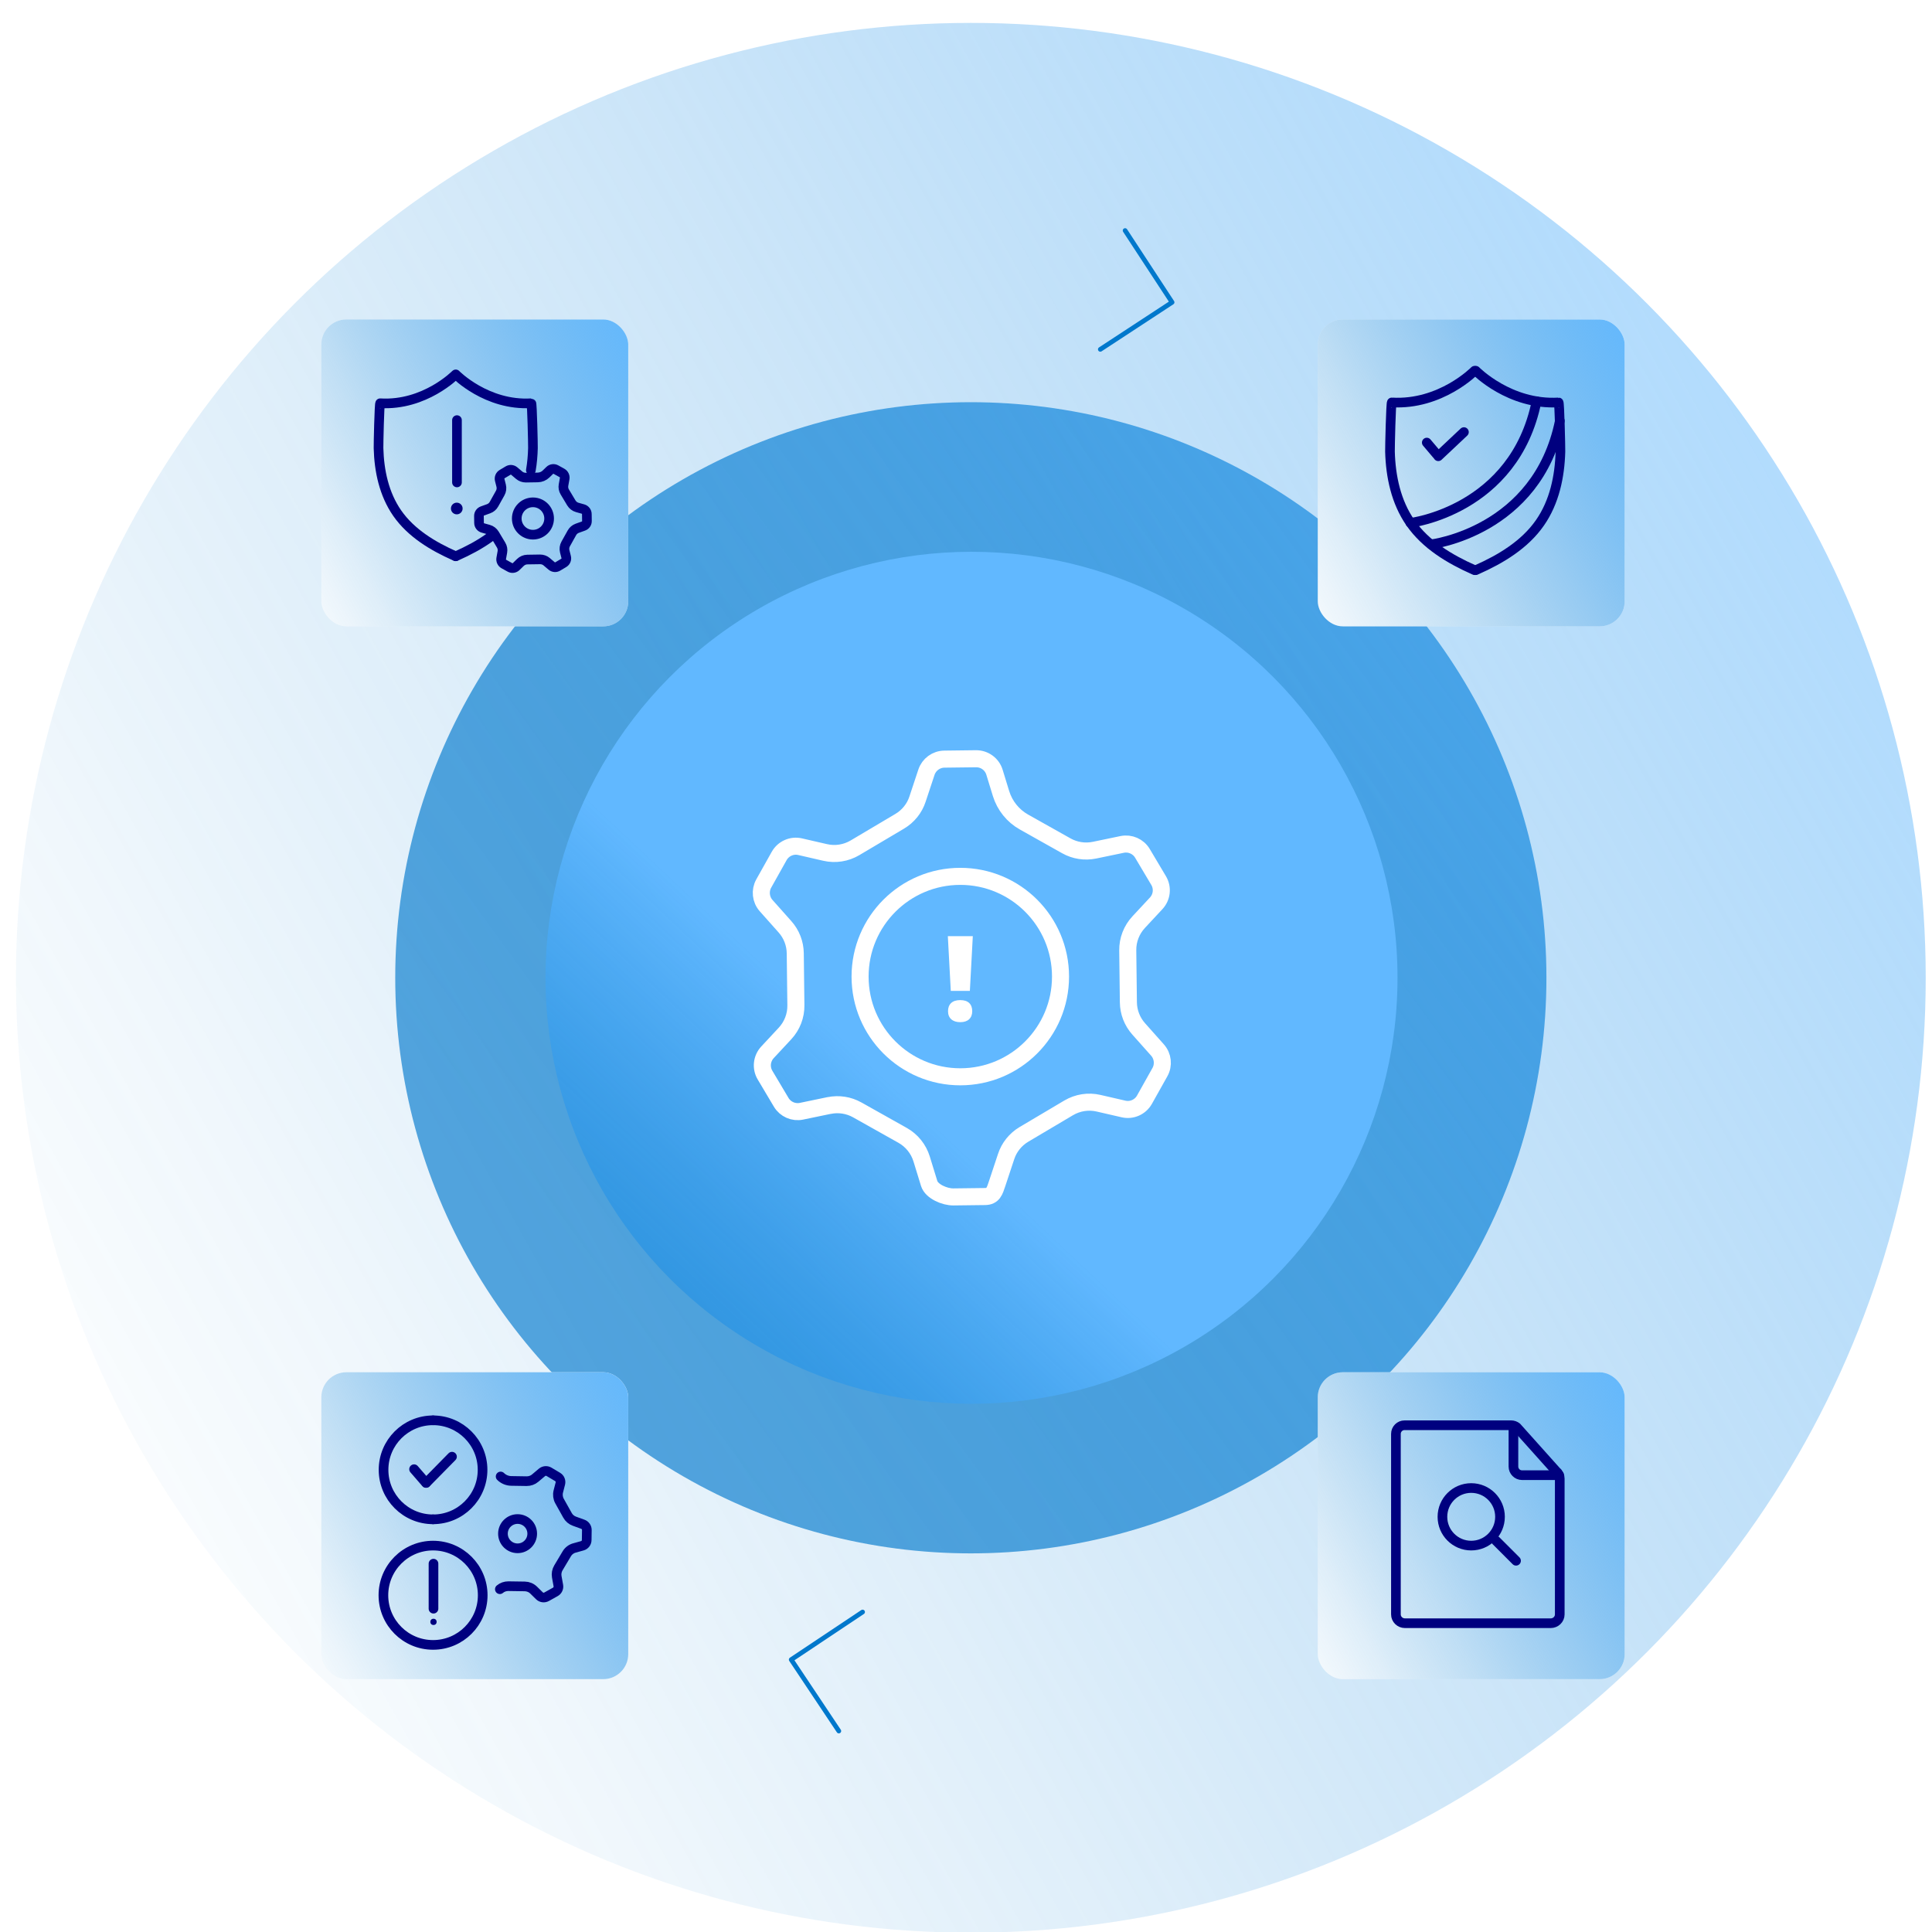
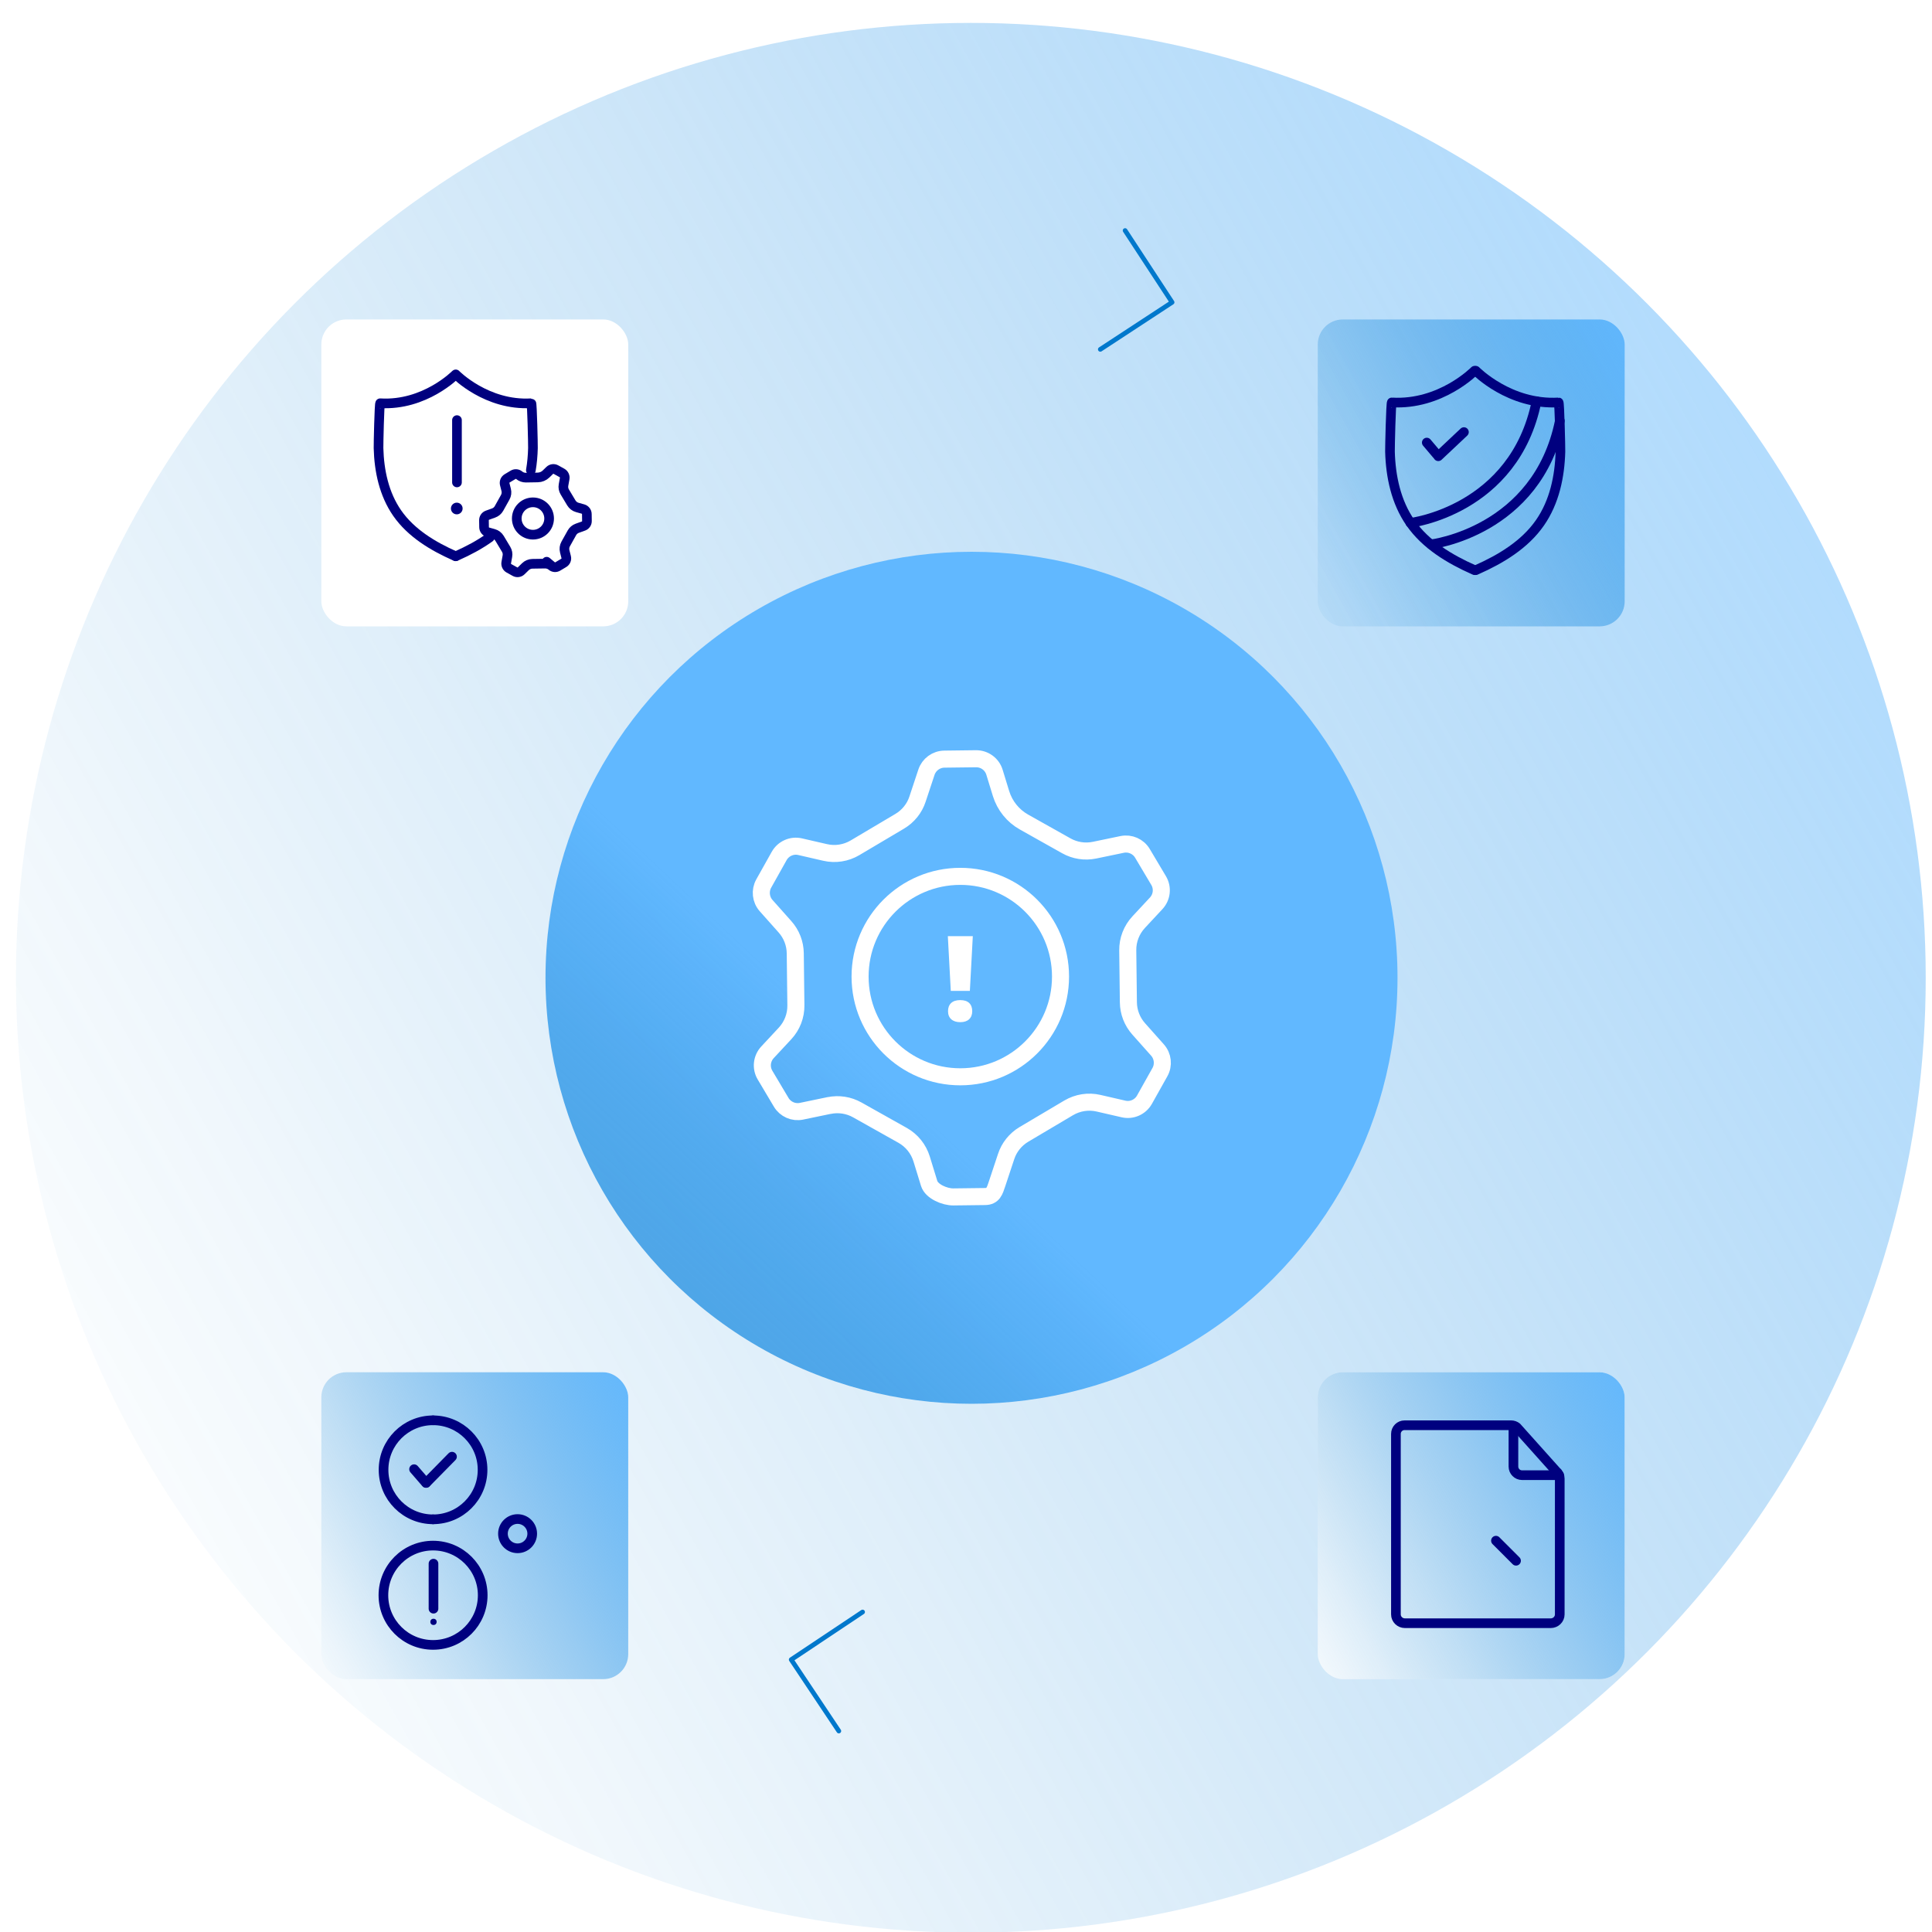
<svg xmlns="http://www.w3.org/2000/svg" xmlns:xlink="http://www.w3.org/1999/xlink" id="Layer_1" viewBox="0 0 400 400">
  <defs>
    <style>.cls-1{fill:url(#linear-gradient-6);}.cls-1,.cls-2,.cls-3,.cls-4,.cls-5,.cls-6,.cls-7,.cls-8,.cls-9{stroke-width:0px;}.cls-2{fill:url(#linear-gradient);opacity:.5;}.cls-3{fill:url(#linear-gradient-2);filter:url(#drop-shadow-6);}.cls-10,.cls-11{stroke-linecap:round;}.cls-10,.cls-11,.cls-12{stroke-linejoin:round;}.cls-10,.cls-11,.cls-12,.cls-13{fill:none;}.cls-10,.cls-13{stroke:#0078cc;stroke-width:.97px;}.cls-4{fill:url(#linear-gradient-5);}.cls-5{fill:#fff;}.cls-11{stroke:#00007f;stroke-width:2px;}.cls-6{fill:url(#linear-gradient-7);}.cls-12{stroke:#fff;stroke-width:3.53px;}.cls-7{fill:url(#linear-gradient-3);}.cls-13{stroke-dasharray:0 2.96;stroke-miterlimit:10;}.cls-8{fill:#00007f;}.cls-9{fill:url(#linear-gradient-4);}</style>
    <linearGradient id="linear-gradient" x1="-84.11" y1="361.68" x2="540.05" y2="13.07" gradientUnits="userSpaceOnUse">
      <stop offset=".1" stop-color="#0078cc" stop-opacity="0" />
      <stop offset=".16" stop-color="#037acd" stop-opacity=".03" />
      <stop offset=".25" stop-color="#0c80d2" stop-opacity=".13" />
      <stop offset=".36" stop-color="#1b8ada" stop-opacity=".28" />
      <stop offset=".5" stop-color="#3097e5" stop-opacity=".5" />
      <stop offset=".65" stop-color="#4aa9f3" stop-opacity=".77" />
      <stop offset=".77" stop-color="#61b8ff" />
    </linearGradient>
    <linearGradient id="linear-gradient-2" x1="69.33" y1="298.15" x2="549.87" y2="-51.13" gradientUnits="userSpaceOnUse">
      <stop offset=".1" stop-color="#0078cc" stop-opacity=".65" />
      <stop offset=".2" stop-color="#077ccf" stop-opacity=".68" />
      <stop offset=".35" stop-color="#1a89d9" stop-opacity=".74" />
      <stop offset=".55" stop-color="#399dea" stop-opacity=".86" />
      <stop offset=".77" stop-color="#61b8ff" />
    </linearGradient>
    <filter id="drop-shadow-6" filterUnits="userSpaceOnUse">
      <feOffset dx="0" dy="0" />
      <feGaussianBlur result="blur" stdDeviation="10.32" />
      <feFlood flood-color="#000" flood-opacity=".15" />
      <feComposite in2="blur" operator="in" />
      <feComposite in="SourceGraphic" />
    </filter>
    <linearGradient id="linear-gradient-3" x1="79.16" y1="332.08" x2="331.1" y2="64.33" gradientUnits="userSpaceOnUse">
      <stop offset=".04" stop-color="#0078cc" stop-opacity=".65" />
      <stop offset=".09" stop-color="#077ccf" stop-opacity=".68" />
      <stop offset=".18" stop-color="#1a89d9" stop-opacity=".74" />
      <stop offset=".29" stop-color="#399dea" stop-opacity=".86" />
      <stop offset=".41" stop-color="#61b8ff" />
    </linearGradient>
    <linearGradient id="linear-gradient-4" x1="38.67" y1="131.22" x2="169.22" y2="58.3" xlink:href="#linear-gradient" />
    <linearGradient id="linear-gradient-5" x1="244.96" y1="131.22" x2="375.52" y2="58.3" xlink:href="#linear-gradient" />
    <linearGradient id="linear-gradient-6" x1="38.67" y1="349.19" x2="169.22" y2="276.27" xlink:href="#linear-gradient" />
    <linearGradient id="linear-gradient-7" x1="244.96" y1="349.19" x2="375.52" y2="276.27" xlink:href="#linear-gradient" />
  </defs>
  <circle class="cls-2" cx="201" cy="202.44" r="197.7" />
-   <circle class="cls-3" cx="201" cy="202.44" r="119.17" />
  <circle class="cls-7" cx="201.14" cy="202.44" r="88.2" />
  <path class="cls-13" d="M99.67,307.41c-36.7-35.46-53.68-89.19-39.78-142.05,20.48-77.88,100.21-124.41,178.09-103.93.67.18,1.34.36,2,.54" />
  <polyline class="cls-10" points="232.94 47.73 242.67 62.59 227.81 72.33" />
  <path class="cls-13" d="M304.98,100.3c34.72,35.45,50.46,87.74,36.93,139.22-20.29,77.16-98.75,123.55-175.94,104.48" />
  <polyline class="cls-10" points="178.59 333.75 163.81 343.61 173.67 358.39" />
  <path class="cls-12" d="M171.67,228.88l-5.73,1.19c-1.65.34-3.34-.4-4.2-1.85l-3.35-5.63c-.9-1.51-.69-3.43.51-4.72l3.62-3.89c1.48-1.59,2.29-3.68,2.26-5.85l-.13-10.75c-.02-2.03-.78-3.99-2.14-5.51l-3.89-4.37c-1.12-1.26-1.32-3.1-.5-4.57l3.2-5.71c.86-1.53,2.63-2.32,4.34-1.92l5.17,1.19c2.11.49,4.33.14,6.2-.97l9.24-5.48c1.75-1.04,3.07-2.67,3.7-4.61l1.84-5.55c.53-1.6,2.02-2.69,3.71-2.71l6.55-.08c1.76-.02,3.32,1.12,3.83,2.8l1.35,4.4c.77,2.5,2.47,4.62,4.75,5.9l8.76,4.92c1.77,1,3.85,1.32,5.84.91l5.73-1.19c1.65-.34,3.34.4,4.2,1.85l3.35,5.63c.9,1.51.69,3.43-.51,4.72l-3.62,3.89c-1.48,1.59-2.29,3.68-2.26,5.85l.13,10.75c.02,2.03.78,3.99,2.14,5.51l3.89,4.37c1.12,1.26,1.32,3.1.5,4.57l-3.2,5.71c-.86,1.53-2.63,2.32-4.34,1.92l-5.17-1.19c-2.11-.49-4.33-.14-6.2.97l-9.24,5.48c-1.75,1.04-3.07,2.67-3.7,4.61l-1.84,5.55c-.53,1.6-.84,2.69-2.53,2.71l-6.55.08c-1.76.02-4.5-1.12-5.01-2.8l-1.56-5.07c-.64-2.07-2.05-3.82-3.94-4.88l-9.37-5.26c-1.77-1-3.85-1.32-5.84-.91Z" />
  <circle class="cls-12" cx="198.82" cy="202.19" r="20.75" />
  <path class="cls-5" d="M200.8,205.15h-3.95l-.61-11.33h5.17l-.61,11.33ZM196.28,209.35c0-.73.22-1.29.65-1.69s1.06-.6,1.88-.6,1.43.2,1.85.6.63.97.63,1.69-.22,1.28-.65,1.68-1.04.6-1.83.6-1.41-.2-1.86-.6-.67-.96-.67-1.68Z" />
  <rect class="cls-5" x="66.53" y="66.14" width="63.54" height="63.54" rx="5.18" ry="5.18" />
-   <rect class="cls-9" x="66.53" y="66.14" width="63.54" height="63.54" rx="5.18" ry="5.18" />
-   <rect class="cls-5" x="272.83" y="66.14" width="63.54" height="63.54" rx="5.18" ry="5.18" />
  <rect class="cls-4" x="272.83" y="66.14" width="63.54" height="63.54" rx="5.18" ry="5.18" />
  <rect class="cls-5" x="66.53" y="284.11" width="63.54" height="63.54" rx="5.18" ry="5.18" />
  <rect class="cls-1" x="66.53" y="284.11" width="63.54" height="63.54" rx="5.18" ry="5.18" />
  <rect class="cls-5" x="272.83" y="284.11" width="63.54" height="63.54" rx="5.18" ry="5.18" />
  <rect class="cls-6" x="272.83" y="284.11" width="63.54" height="63.54" rx="5.18" ry="5.18" />
  <path class="cls-11" d="M289.01,311.45v22.8c0,1,.84,1.82,1.87,1.82h30.18c1.03,0,1.87-.82,1.87-1.82v-28.14c0-.56-.25-1.1-.69-1.45l-8.2-9.16c-.33-.27-.75-.42-1.18-.42h-22.06c-.99,0-1.79.8-1.79,1.79v23.63" />
  <path class="cls-11" d="M322.8,305.42h-7.67c-.99,0-1.79-.8-1.79-1.79v-8.04" />
-   <circle class="cls-11" cx="304.6" cy="314.04" r="5.96" />
  <line class="cls-11" x1="309.72" y1="318.98" x2="313.88" y2="323.14" />
  <path class="cls-11" d="M89.66,314.56c-5.66,0-10.25-4.59-10.25-10.25s4.59-10.25,10.25-10.25" />
  <path class="cls-11" d="M89.66,294.06c5.66,0,10.25,4.59,10.25,10.25s-4.59,10.25-10.25,10.25" />
  <line class="cls-11" x1="88.2" y1="307.03" x2="85.73" y2="304.18" />
  <line class="cls-11" x1="88.25" y1="307.01" x2="93.58" y2="301.59" />
  <circle class="cls-11" cx="89.66" cy="330.28" r="10.28" />
  <line class="cls-11" x1="89.75" y1="323.74" x2="89.75" y2="333.06" />
  <circle class="cls-8" cx="89.75" cy="335.79" r=".65" />
  <circle class="cls-11" cx="107.16" cy="317.53" r="3.03" />
-   <path class="cls-11" d="M103.65,305.69c.59.58,1.38.91,2.21.92l3.18.05c.64,0,1.27-.21,1.76-.63l1.41-1.19c.41-.34.99-.39,1.45-.12l1.78,1.06c.48.28.71.85.57,1.39l-.42,1.63c-.17.66-.08,1.37.25,1.97l1.66,2.97c.31.56.82.99,1.43,1.21l1.74.63c.5.18.84.66.83,1.2l-.03,2.07c0,.56-.38,1.04-.92,1.19l-1.62.45c-.66.18-1.23.61-1.58,1.2l-1.74,2.92c-.33.55-.45,1.21-.34,1.84l.33,1.82c.09.53-.16,1.05-.62,1.31l-1.81,1.01c-.49.27-1.09.19-1.49-.2l-1.2-1.18c-.49-.48-1.15-.75-1.83-.76l-3.4-.05c-.64,0-1.27.21-1.76.63" />
-   <path class="cls-11" d="M113.18,116.3l1.04.88c.36.3.86.34,1.26.1l1.24-.74c.42-.25.62-.74.5-1.21l-.3-1.18c-.13-.52-.06-1.07.2-1.53l1.29-2.31c.24-.44.64-.77,1.11-.94l1.28-.46c.44-.16.73-.58.72-1.04l-.02-1.44c0-.48-.33-.91-.8-1.04l-1.18-.33c-.51-.14-.95-.48-1.23-.94l-1.36-2.27c-.26-.43-.35-.94-.26-1.43l.24-1.34c.08-.46-.14-.92-.54-1.15l-1.26-.7c-.42-.24-.95-.17-1.3.17l-.75.73c-.46.45-1.08.71-1.72.72l-2.47.04c-.5,0-.99-.17-1.37-.49l-1.04-.88c-.36-.3-.86-.34-1.26-.1l-1.24.74c-.42.25-.62.74-.5,1.21l.3,1.18c.13.52.06,1.07-.2,1.53l-1.29,2.31c-.24.44-.64.77-1.11.94l-1.28.46c-.44.16-.73.58-.72,1.04l.02,1.44c0,.48.33.91.8,1.04l1.18.33c.51.14.95.48,1.23.94l1.36,2.27c.26.43.35.94.26,1.43l-.24,1.34c-.08.46.14.92.54,1.15l1.26.7c.42.24.95.17,1.3-.17l.87-.85c.38-.37.89-.59,1.43-.6l2.65-.04c.5,0,.99.17,1.37.49Z" />
+   <path class="cls-11" d="M113.18,116.3l1.04.88c.36.3.86.34,1.26.1l1.24-.74c.42-.25.62-.74.5-1.21l-.3-1.18c-.13-.52-.06-1.07.2-1.53l1.29-2.31c.24-.44.64-.77,1.11-.94l1.28-.46c.44-.16.73-.58.72-1.04l-.02-1.44c0-.48-.33-.91-.8-1.04l-1.18-.33c-.51-.14-.95-.48-1.23-.94l-1.36-2.27c-.26-.43-.35-.94-.26-1.43l.24-1.34c.08-.46-.14-.92-.54-1.15l-1.26-.7c-.42-.24-.95-.17-1.3.17l-.75.73c-.46.45-1.08.71-1.72.72l-2.47.04c-.5,0-.99-.17-1.37-.49c-.36-.3-.86-.34-1.26-.1l-1.24.74c-.42.25-.62.74-.5,1.21l.3,1.18c.13.52.06,1.07-.2,1.53l-1.29,2.31c-.24.44-.64.77-1.11.94l-1.28.46c-.44.16-.73.58-.72,1.04l.02,1.44c0,.48.33.91.8,1.04l1.18.33c.51.14.95.48,1.23.94l1.36,2.27c.26.43.35.94.26,1.43l-.24,1.34c-.08.46.14.92.54,1.15l1.26.7c.42.24.95.17,1.3-.17l.87-.85c.38-.37.89-.59,1.43-.6l2.65-.04c.5,0,.99.17,1.37.49Z" />
  <circle class="cls-11" cx="110.34" cy="107.35" r="3.35" />
  <line class="cls-11" x1="94.61" y1="86.98" x2="94.61" y2="99.88" />
  <circle class="cls-8" cx="94.57" cy="105.28" r="1.21" />
  <path class="cls-11" d="M109.91,97.35c.26-1.51.39-3.05.43-4.57.02-.8-.18-9.3-.34-9.29-9.25.54-15.64-5.98-15.64-5.98v.06s0-.07-.01-.06c0,0-6.39,6.53-15.64,5.98-.17,0-.36,8.49-.34,9.29.12,4.71,1.14,9.53,3.86,13.45,2.87,4.14,7.41,6.86,11.93,8.86.06.03.12.05.18.08" />
  <path class="cls-11" d="M94.36,115.17c.06-.03.12-.05.18-.08,2.36-1.05,4.73-2.29,6.86-3.83" />
  <line class="cls-11" x1="297.45" y1="94.05" x2="295.4" y2="91.63" />
  <line class="cls-11" x1="297.78" y1="94.46" x2="303.09" y2="89.46" />
  <path class="cls-11" d="M305.31,76.77v.06s0-.07-.01-.07c0,0-7.01,7.16-17.14,6.56-.18-.01-.4,9.31-.38,10.18.14,5.16,1.25,10.45,4.24,14.74,3.15,4.54,8.13,7.52,13.09,9.72.07.03.13.06.2.09" />
  <path class="cls-11" d="M305.54,76.77v.06s0-.07.01-.07c0,0,7.01,7.16,17.14,6.56.18-.01.4,9.31.38,10.18-.14,5.16-1.25,10.45-4.24,14.74-3.15,4.54-8.13,7.52-13.09,9.72-.07.03-.13.06-.2.09" />
  <path class="cls-11" d="M292.01,108.25s21.55-2.58,26.12-25.18" />
  <path class="cls-11" d="M296.28,112.7s22-2.62,26.67-25.57" />
</svg>